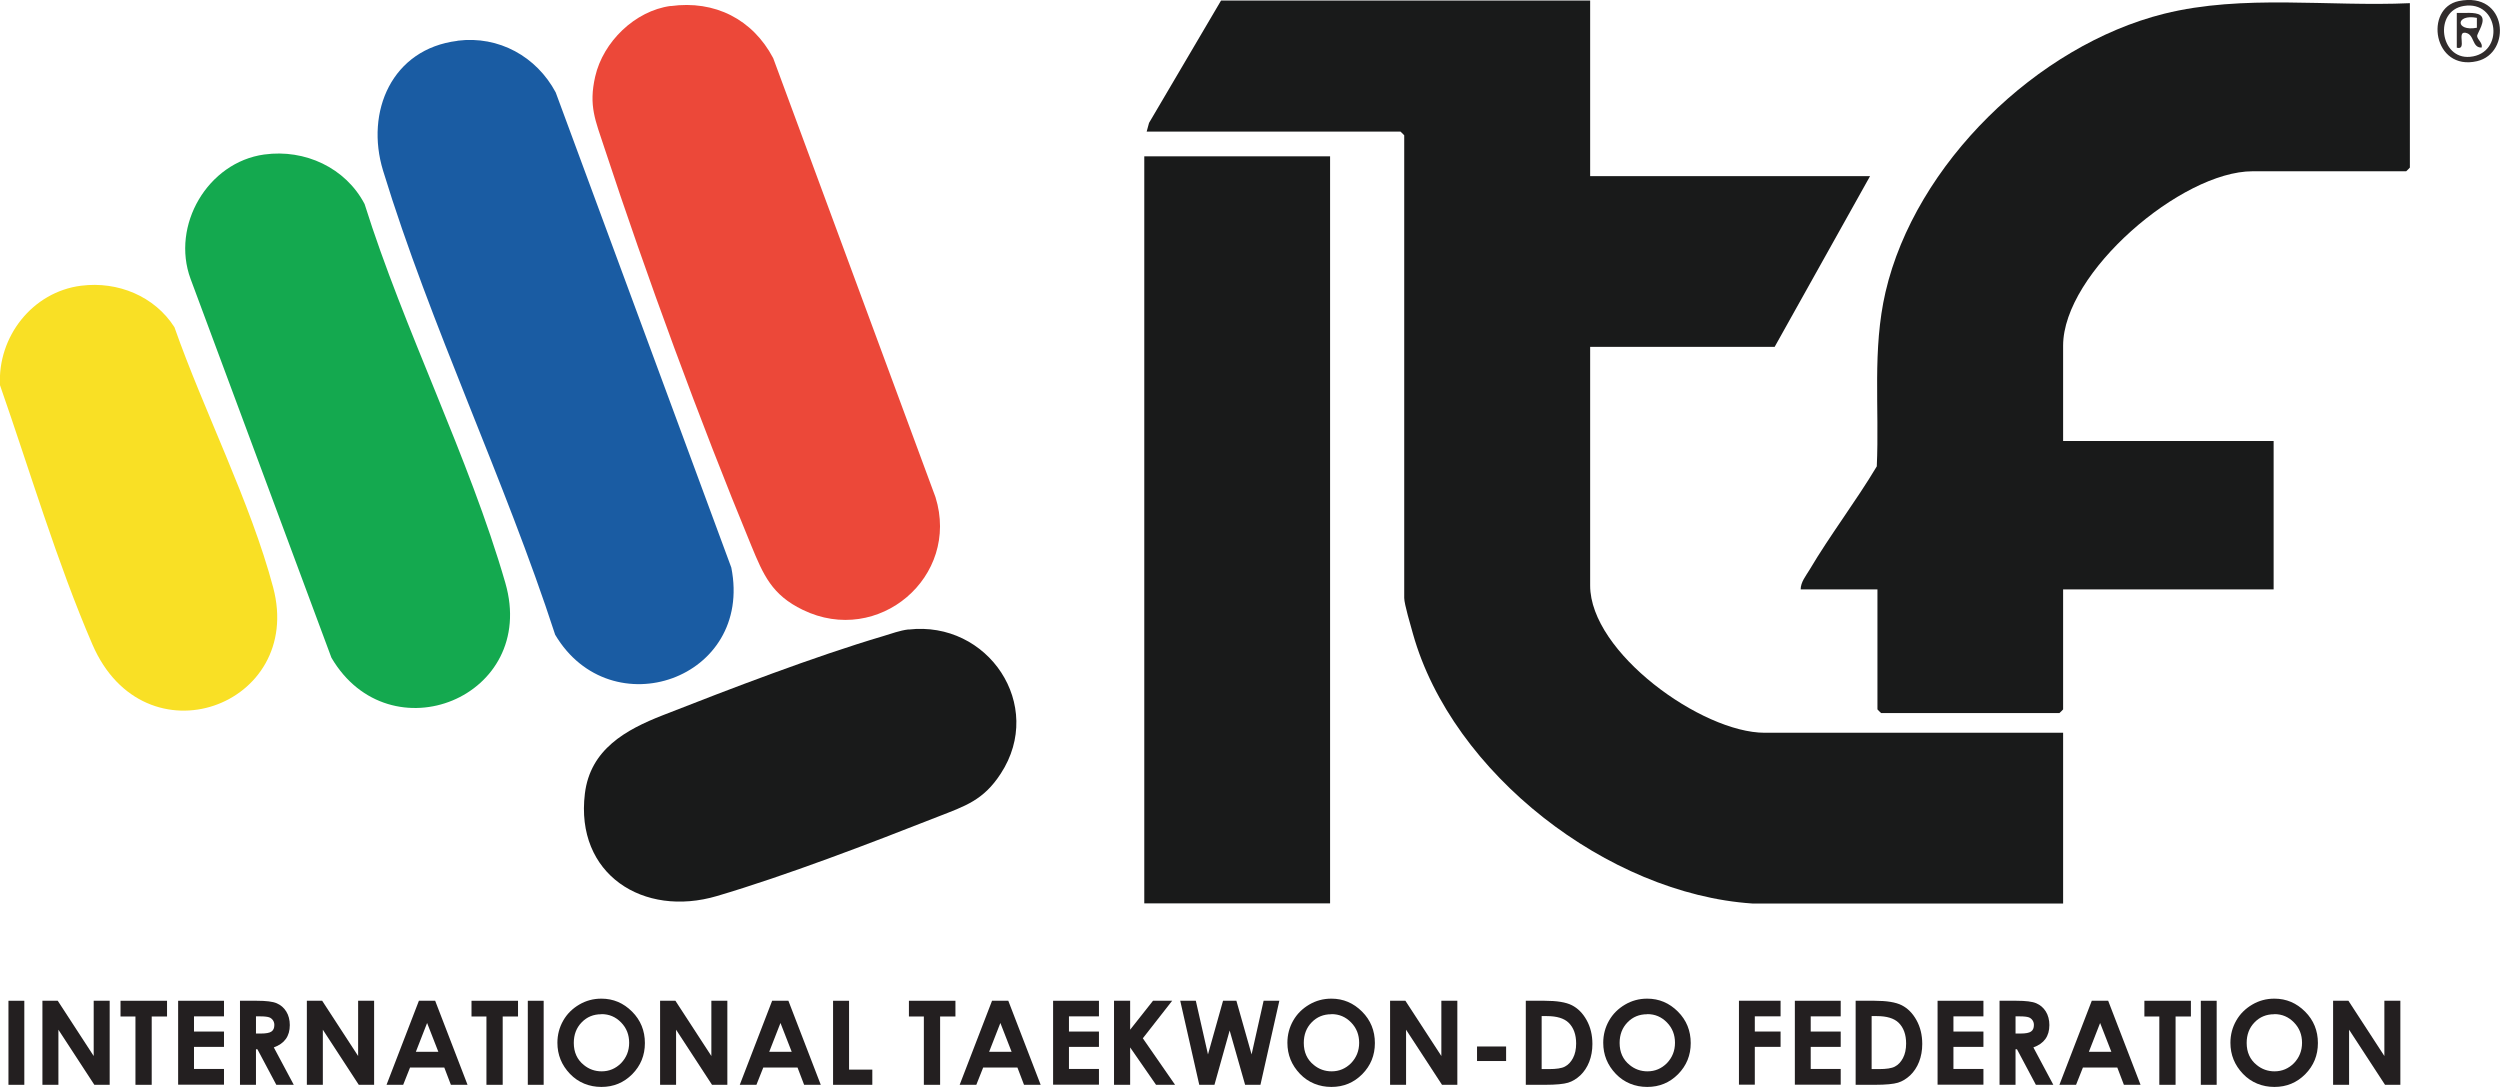
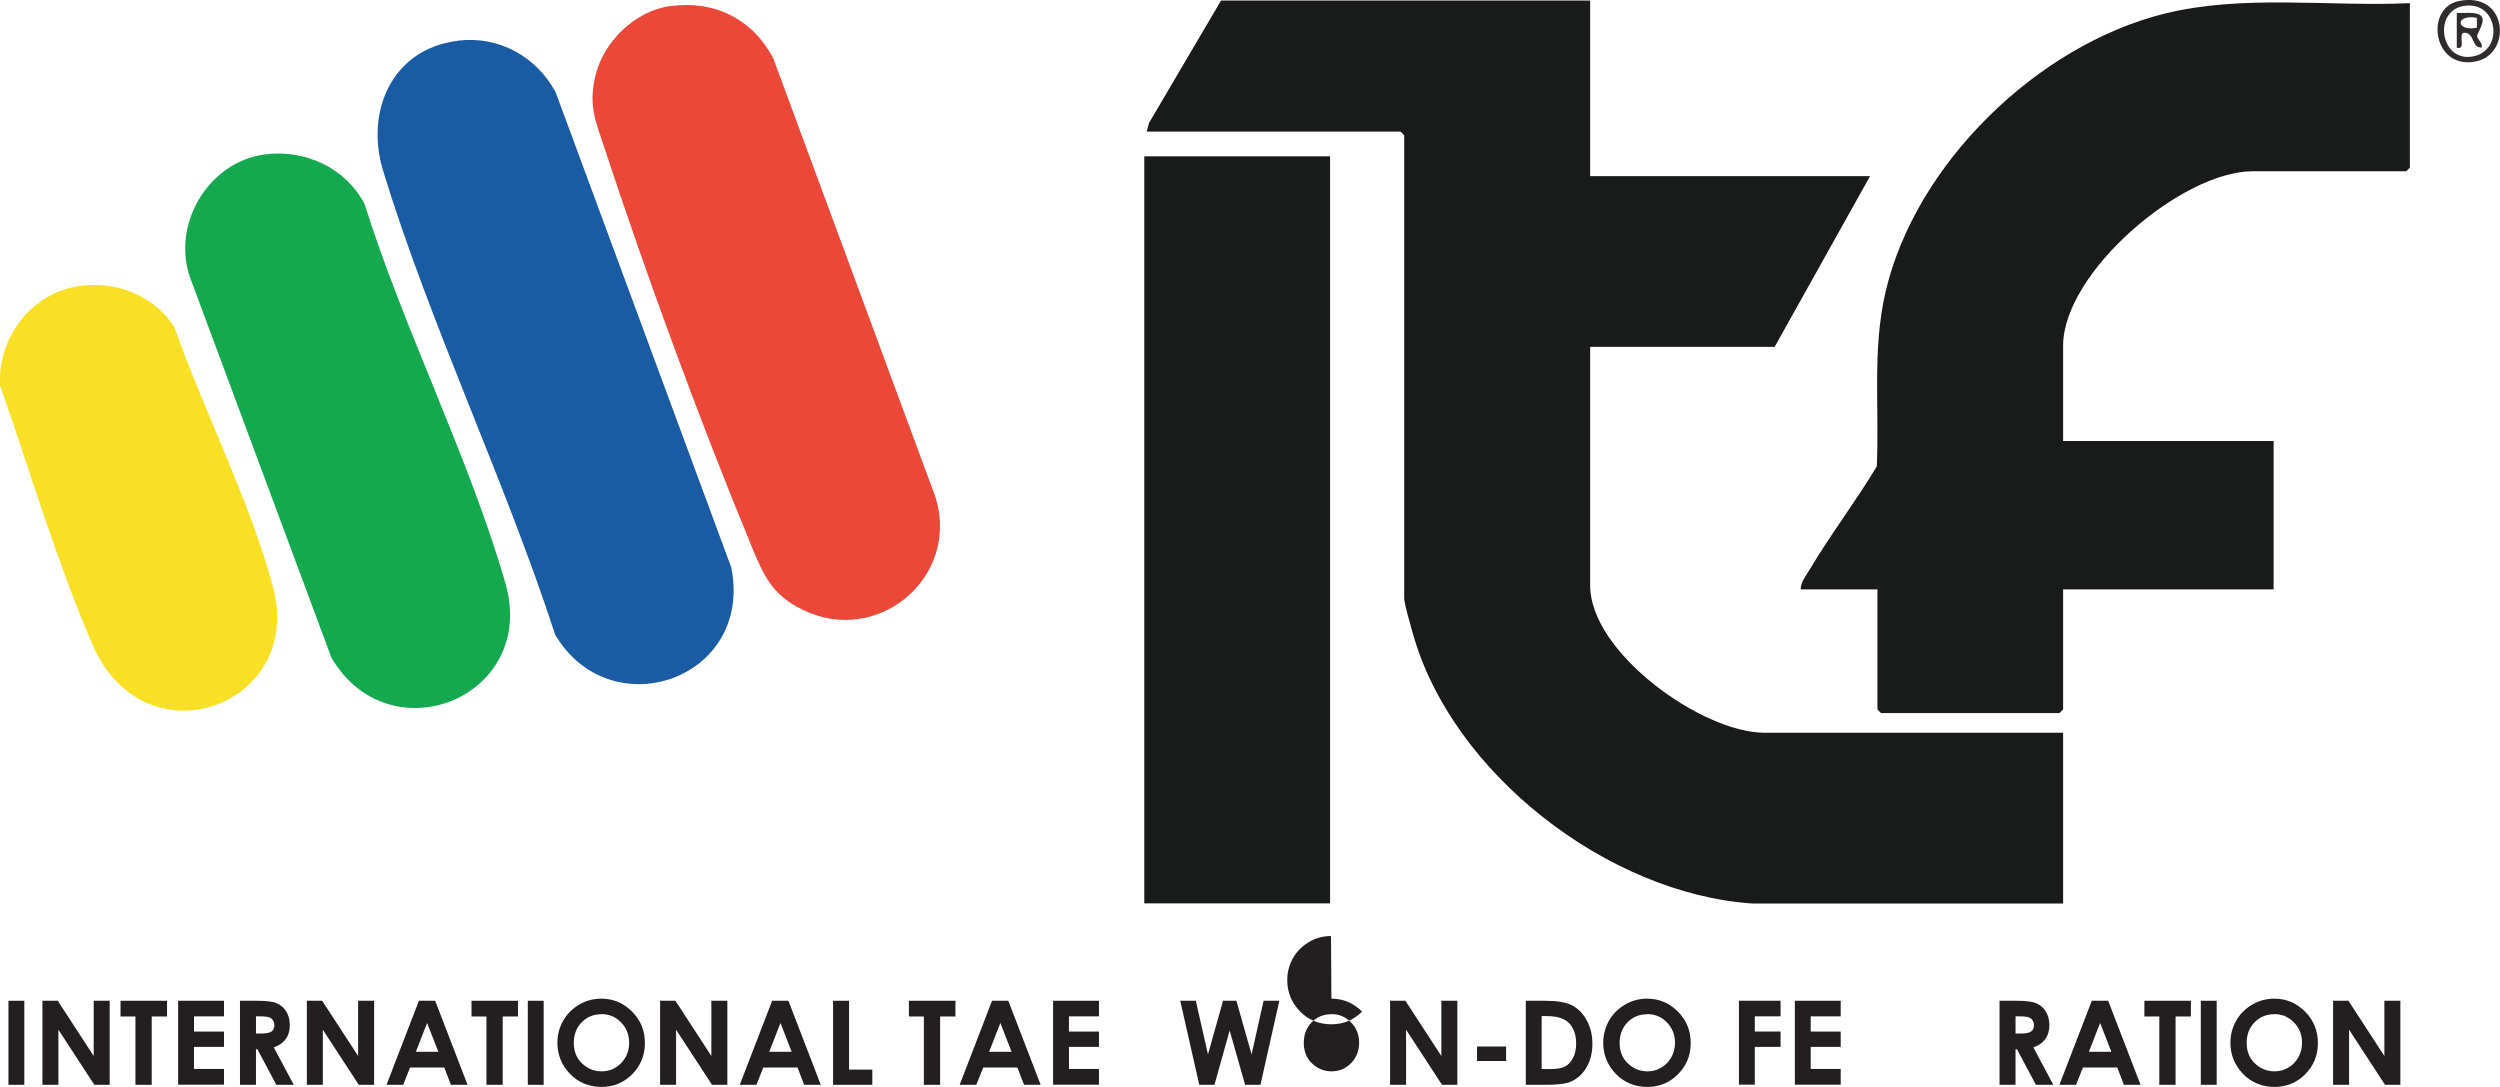
<svg xmlns="http://www.w3.org/2000/svg" id="Layer_2" viewBox="0 0 189.18 82.25">
  <defs>
    <style>.cls-1{fill:#231f20;}.cls-2{fill:#14a94f;}.cls-3{fill:#1a5ca3;}.cls-4{fill:#ec4839;}.cls-5{fill:#312c2c;}.cls-6{fill:#191a1a;}.cls-7{fill:#f9e025;}</style>
  </defs>
  <g id="Layer_1-2">
    <path class="cls-6" d="M120.33.04v13.29h21.18l-7.22,12.92h-13.96v18.06c0,5.06,8.45,11.14,13.21,11.14h22.58v12.92h-23.52c-10.9-.73-22.71-9.83-25.68-20.41-.16-.58-.66-2.25-.66-2.71V10.24s-.26-.28-.28-.28h-19.21l.18-.66L92.4.04h27.93Z" />
    <path class="cls-6" d="M182.36.23v12.45s-.26.28-.28.28h-11.62c-5.38,0-14.34,7.67-14.34,13.2v7.21h15.93v11.23h-15.93v9.08s-.26.28-.28.28h-13.49s-.28-.26-.28-.28v-9.08h-5.81c0-.55.4-1.03.67-1.48,1.56-2.64,3.51-5.18,5.09-7.83.2-4.45-.35-8.82.66-13.19,2.25-9.69,11.48-18.66,21.08-21.06,5.98-1.49,12.47-.52,18.59-.8Z" />
    <rect class="cls-6" x="86.59" y="11.83" width="14.06" height="56.53" />
    <path class="cls-3" d="M34.63,3.08c3.12-.39,5.97,1.2,7.42,3.91l13.29,35.96c1.68,8.46-9.13,12.17-13.33,5.08-3.8-11.7-9.44-23.4-13.02-35.11-1.37-4.48.67-9.22,5.63-9.83Z" />
    <path class="cls-4" d="M50.75.46c3.34-.46,6.21,1,7.76,3.94l12.28,33.22c1.88,6.02-4.32,11.31-10.04,8.53-2.34-1.13-2.98-2.63-3.91-4.89-3.87-9.37-7.94-20.45-11.11-30.09-.67-2.05-1.2-3.15-.69-5.38.6-2.62,3-4.97,5.71-5.34Z" />
    <path class="cls-2" d="M20.01,11.69c3.06-.42,6.14,1,7.58,3.75,2.98,9.5,7.91,19.18,10.65,28.67,2.5,8.66-8.76,13.17-13.16,5.66l-10.66-28.67c-1.49-4.05,1.3-8.82,5.58-9.41Z" />
-     <path class="cls-6" d="M68.75,47.64c6.01-.7,10.36,5.72,6.98,10.9-1.31,2.02-2.68,2.45-4.78,3.27-5.11,2.01-11.47,4.45-16.68,5.99-5.59,1.66-10.76-1.65-10.01-7.75.41-3.35,3.1-4.83,5.88-5.92,5.13-2.01,11.45-4.44,16.68-5.99.64-.19,1.26-.43,1.93-.51Z" />
    <path class="cls-7" d="M6.15,21.62c2.76-.35,5.55.79,7.05,3.14,2.21,6.3,5.77,13.28,7.47,19.69,2.39,8.98-9.75,13.43-13.68,4.31C4.31,42.55,2.23,35.53,0,29.15c-.19-3.67,2.45-7.06,6.14-7.53Z" />
    <path class="cls-5" d="M186.06.08c3.7-.76,4.03,3.94,1.38,4.55-3.32.77-4.01-4.01-1.38-4.55ZM186.44.45c-2.3.38-1.8,4.06.47,3.85,2.64-.24,2.21-4.29-.47-3.85Z" />
    <path class="cls-5" d="M185.93.98c.46.03,1.4-.1,1.76.17.51.37-.25,1.36-.24,1.58.02.28.44.51.34.87-.75.02-.52-1-1.22-1.12s.15,1.35-.66,1.13V.98ZM187.43,1.35c-1.64-.31-1.64,1.06,0,.75v-.75Z" />
    <path class="cls-1" d="M.64,75.73h1.2v6.36H.64v-6.36Z" />
    <path class="cls-1" d="M3.21,75.73h1.16l2.72,4.18v-4.18h1.21v6.36h-1.16l-2.72-4.17v4.17h-1.21v-6.36Z" />
    <path class="cls-1" d="M9.13,75.73h3.51v1.19h-1.16v5.17h-1.23v-5.17h-1.13v-1.19Z" />
    <path class="cls-1" d="M13.48,75.73h3.47v1.18h-2.27v1.15h2.27v1.16h-2.27v1.67h2.27v1.19h-3.47v-6.36Z" />
    <path class="cls-1" d="M18.16,75.73h1.28c.7,0,1.2.06,1.5.19.3.13.54.33.72.62.18.29.27.64.27,1.03,0,.42-.1.77-.3,1.05-.2.28-.5.49-.91.64l1.51,2.83h-1.32l-1.43-2.69h-.11v2.69h-1.21v-6.36ZM19.37,78.21h.38c.38,0,.65-.05.79-.15.15-.1.22-.27.22-.5,0-.14-.04-.26-.11-.36s-.17-.18-.29-.22-.34-.07-.66-.07h-.33v1.31Z" />
    <path class="cls-1" d="M23.22,75.73h1.16l2.72,4.18v-4.18h1.21v6.36h-1.16l-2.72-4.17v4.17h-1.21v-6.36Z" />
    <path class="cls-1" d="M31.7,75.73h1.23l2.45,6.36h-1.26l-.5-1.31h-2.59l-.52,1.31h-1.26l2.45-6.36ZM32.32,77.41l-.85,2.18h1.7l-.85-2.18Z" />
    <path class="cls-1" d="M35.69,75.73h3.51v1.19h-1.16v5.17h-1.23v-5.17h-1.13v-1.19Z" />
    <path class="cls-1" d="M39.94,75.73h1.2v6.36h-1.2v-6.36Z" />
    <path class="cls-1" d="M45.51,75.57c.9,0,1.67.33,2.32.98s.97,1.45.97,2.38-.32,1.71-.96,2.36c-.64.64-1.41.96-2.33.96s-1.75-.33-2.38-.99c-.63-.66-.95-1.44-.95-2.35,0-.61.15-1.17.44-1.68.29-.51.7-.91,1.21-1.21.51-.3,1.07-.45,1.66-.45ZM45.5,76.75c-.59,0-1.08.2-1.48.61-.4.41-.6.93-.6,1.56,0,.7.25,1.26.76,1.67.39.32.84.48,1.35.48.57,0,1.06-.21,1.47-.62.4-.42.61-.93.61-1.54s-.2-1.12-.61-1.54c-.41-.42-.9-.63-1.48-.63Z" />
    <path class="cls-1" d="M49.95,75.73h1.16l2.72,4.18v-4.18h1.21v6.36h-1.16l-2.72-4.17v4.17h-1.21v-6.36Z" />
    <path class="cls-1" d="M58.43,75.73h1.23l2.45,6.36h-1.26l-.5-1.31h-2.59l-.52,1.31h-1.26l2.45-6.36ZM59.06,77.41l-.85,2.18h1.7l-.85-2.18Z" />
    <path class="cls-1" d="M63.04,75.73h1.21v5.21h1.76v1.15h-2.97v-6.36Z" />
    <path class="cls-1" d="M68.79,75.73h3.51v1.19h-1.16v5.17h-1.23v-5.17h-1.13v-1.19Z" />
    <path class="cls-1" d="M75.07,75.73h1.23l2.45,6.36h-1.26l-.5-1.31h-2.59l-.52,1.31h-1.26l2.45-6.36ZM75.7,77.41l-.85,2.18h1.7l-.85-2.18Z" />
    <path class="cls-1" d="M79.69,75.73h3.47v1.18h-2.27v1.15h2.27v1.16h-2.27v1.67h2.27v1.19h-3.47v-6.36Z" />
-     <path class="cls-1" d="M84.3,75.73h1.22v2.19l1.73-2.19h1.45l-2.22,2.84,2.44,3.52h-1.44l-1.96-2.83v2.83h-1.22v-6.36Z" />
    <path class="cls-1" d="M89.3,75.73h1.19l.92,4.06,1.14-4.06h1.01l1.15,4.06.91-4.06h1.19l-1.43,6.36h-1.16l-1.17-4.11-1.15,4.11h-1.15l-1.44-6.36Z" />
-     <path class="cls-1" d="M100.75,75.57c.9,0,1.67.33,2.32.98s.97,1.45.97,2.38-.32,1.71-.96,2.36c-.64.64-1.41.96-2.33.96s-1.75-.33-2.38-.99-.95-1.44-.95-2.35c0-.61.15-1.17.44-1.68.29-.51.7-.91,1.21-1.21.51-.3,1.07-.45,1.66-.45ZM100.74,76.75c-.59,0-1.08.2-1.48.61-.4.41-.6.93-.6,1.56,0,.7.25,1.26.76,1.67.39.32.84.48,1.35.48.57,0,1.06-.21,1.47-.62.4-.42.61-.93.61-1.54s-.2-1.12-.61-1.54c-.41-.42-.9-.63-1.48-.63Z" />
+     <path class="cls-1" d="M100.75,75.57c.9,0,1.67.33,2.32.98c-.64.64-1.41.96-2.33.96s-1.75-.33-2.38-.99-.95-1.44-.95-2.35c0-.61.15-1.17.44-1.68.29-.51.7-.91,1.21-1.21.51-.3,1.07-.45,1.66-.45ZM100.74,76.75c-.59,0-1.08.2-1.48.61-.4.41-.6.93-.6,1.56,0,.7.25,1.26.76,1.67.39.32.84.48,1.35.48.57,0,1.06-.21,1.47-.62.4-.42.61-.93.61-1.54s-.2-1.12-.61-1.54c-.41-.42-.9-.63-1.48-.63Z" />
    <path class="cls-1" d="M105.19,75.73h1.16l2.72,4.18v-4.18h1.21v6.36h-1.16l-2.72-4.17v4.17h-1.21v-6.36Z" />
    <path class="cls-1" d="M111.77,79.19h2.2v1.1h-2.2v-1.1Z" />
    <path class="cls-1" d="M115.46,75.73h1.43c.92,0,1.61.11,2.06.34.45.23.82.6,1.11,1.12.29.52.44,1.12.44,1.81,0,.49-.08.94-.24,1.35-.16.41-.39.75-.67,1.02-.29.27-.6.46-.93.56-.33.1-.91.16-1.74.16h-1.46v-6.36ZM116.66,76.89v4.01h.56c.55,0,.96-.06,1.2-.19.25-.13.45-.34.61-.64.16-.3.24-.67.24-1.11,0-.67-.19-1.2-.57-1.57-.34-.33-.89-.5-1.64-.5h-.41Z" />
    <path class="cls-1" d="M124.65,75.57c.9,0,1.67.33,2.32.98s.97,1.45.97,2.38-.32,1.71-.96,2.36c-.64.64-1.41.96-2.33.96s-1.75-.33-2.38-.99-.95-1.44-.95-2.35c0-.61.15-1.17.44-1.68.29-.51.7-.91,1.21-1.21.51-.3,1.07-.45,1.66-.45ZM124.64,76.75c-.59,0-1.08.2-1.48.61-.4.41-.6.93-.6,1.56,0,.7.25,1.26.76,1.67.39.32.84.48,1.35.48.57,0,1.06-.21,1.47-.62.4-.42.61-.93.61-1.54s-.2-1.12-.61-1.54c-.41-.42-.9-.63-1.48-.63Z" />
    <path class="cls-1" d="M131.58,75.73h3.16v1.18h-1.95v1.15h1.95v1.16h-1.95v2.86h-1.2v-6.36Z" />
    <path class="cls-1" d="M135.82,75.73h3.47v1.18h-2.27v1.15h2.27v1.16h-2.27v1.67h2.27v1.19h-3.47v-6.36Z" />
-     <path class="cls-1" d="M140.42,75.73h1.43c.92,0,1.61.11,2.06.34.45.23.82.6,1.11,1.12.29.52.44,1.12.44,1.81,0,.49-.08.94-.24,1.35-.16.41-.39.75-.67,1.02-.29.27-.6.46-.93.56-.33.1-.91.16-1.74.16h-1.46v-6.36ZM141.63,76.89v4.01h.56c.55,0,.96-.06,1.2-.19.25-.13.45-.34.61-.64.16-.3.24-.67.24-1.11,0-.67-.19-1.2-.57-1.57-.34-.33-.89-.5-1.64-.5h-.41Z" />
-     <path class="cls-1" d="M146.62,75.73h3.47v1.18h-2.27v1.15h2.27v1.16h-2.27v1.67h2.27v1.19h-3.47v-6.36Z" />
    <path class="cls-1" d="M151.31,75.73h1.28c.7,0,1.2.06,1.5.19.3.13.54.33.72.62s.27.64.27,1.03c0,.42-.1.77-.3,1.05-.2.28-.5.49-.91.64l1.51,2.83h-1.32l-1.43-2.69h-.11v2.69h-1.21v-6.36ZM152.52,78.21h.38c.38,0,.65-.05.79-.15.15-.1.22-.27.22-.5,0-.14-.04-.26-.11-.36-.07-.1-.17-.18-.29-.22s-.34-.07-.66-.07h-.33v1.31Z" />
    <path class="cls-1" d="M158.3,75.73h1.23l2.45,6.36h-1.26l-.5-1.31h-2.6l-.52,1.31h-1.26l2.45-6.36ZM158.92,77.41l-.85,2.18h1.7l-.85-2.18Z" />
    <path class="cls-1" d="M162.28,75.73h3.51v1.19h-1.16v5.17h-1.23v-5.17h-1.13v-1.19Z" />
    <path class="cls-1" d="M166.54,75.73h1.2v6.36h-1.2v-6.36Z" />
    <path class="cls-1" d="M172.11,75.57c.9,0,1.67.33,2.32.98s.97,1.45.97,2.38-.32,1.71-.96,2.36c-.64.64-1.41.96-2.33.96s-1.75-.33-2.38-.99-.95-1.44-.95-2.35c0-.61.15-1.17.44-1.68.29-.51.7-.91,1.21-1.21.51-.3,1.07-.45,1.66-.45ZM172.09,76.75c-.59,0-1.08.2-1.48.61-.4.41-.6.93-.6,1.56,0,.7.25,1.26.76,1.67.39.32.84.48,1.35.48.57,0,1.06-.21,1.47-.62.4-.42.61-.93.61-1.54s-.2-1.12-.61-1.54c-.41-.42-.9-.63-1.48-.63Z" />
    <path class="cls-1" d="M176.55,75.73h1.16l2.72,4.18v-4.18h1.21v6.36h-1.16l-2.72-4.17v4.17h-1.21v-6.36Z" />
  </g>
</svg>